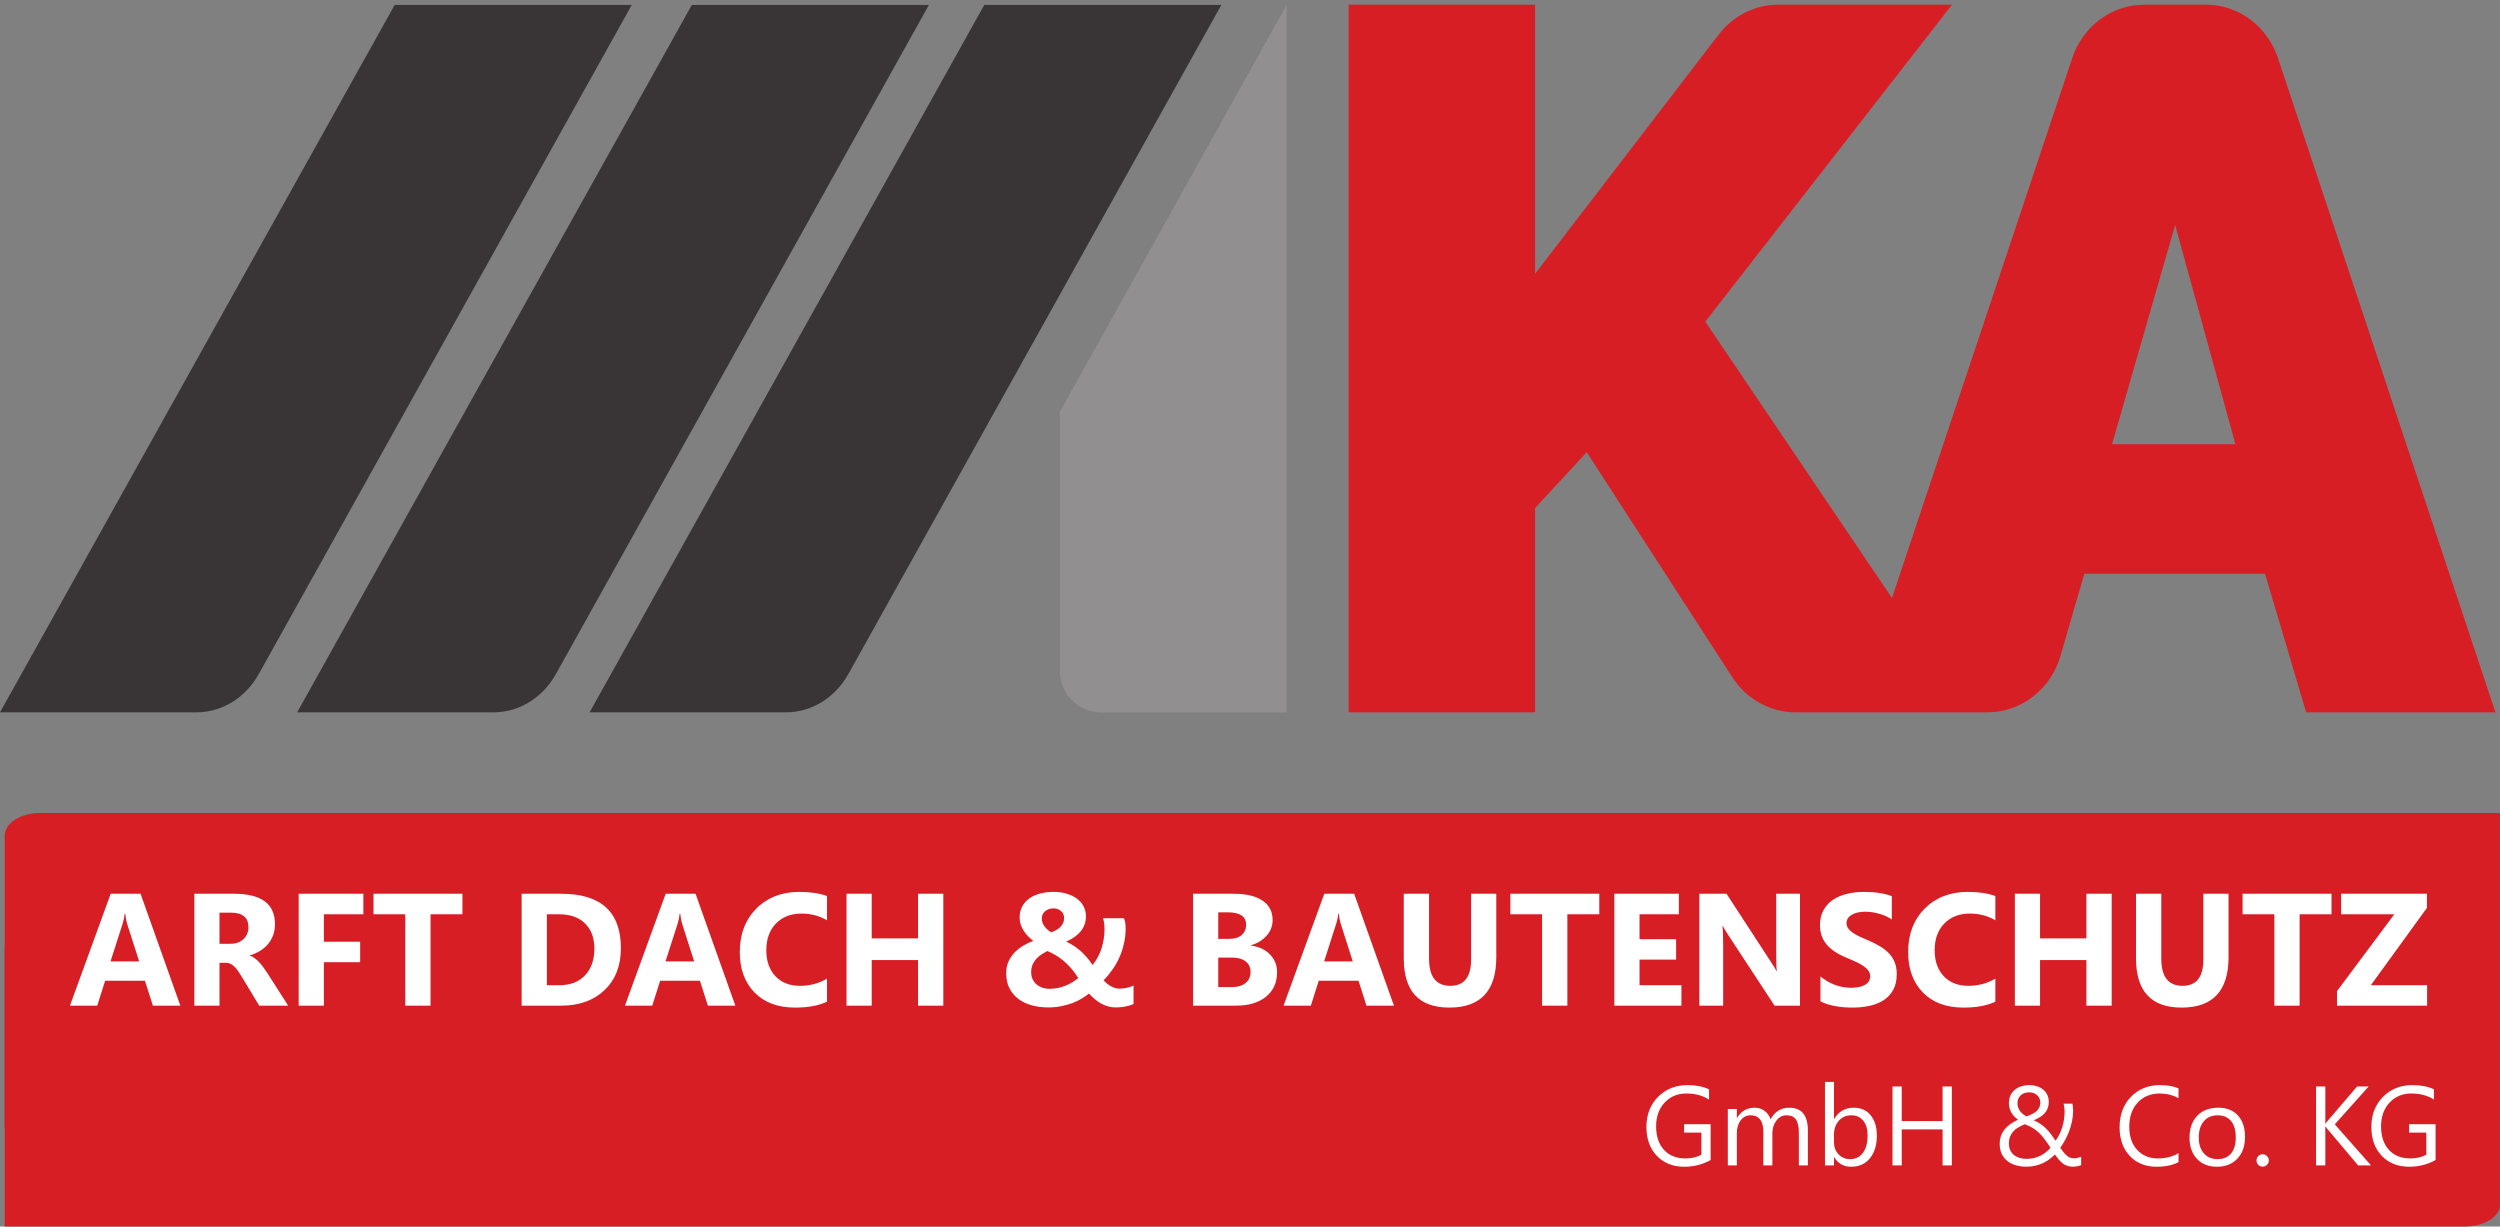
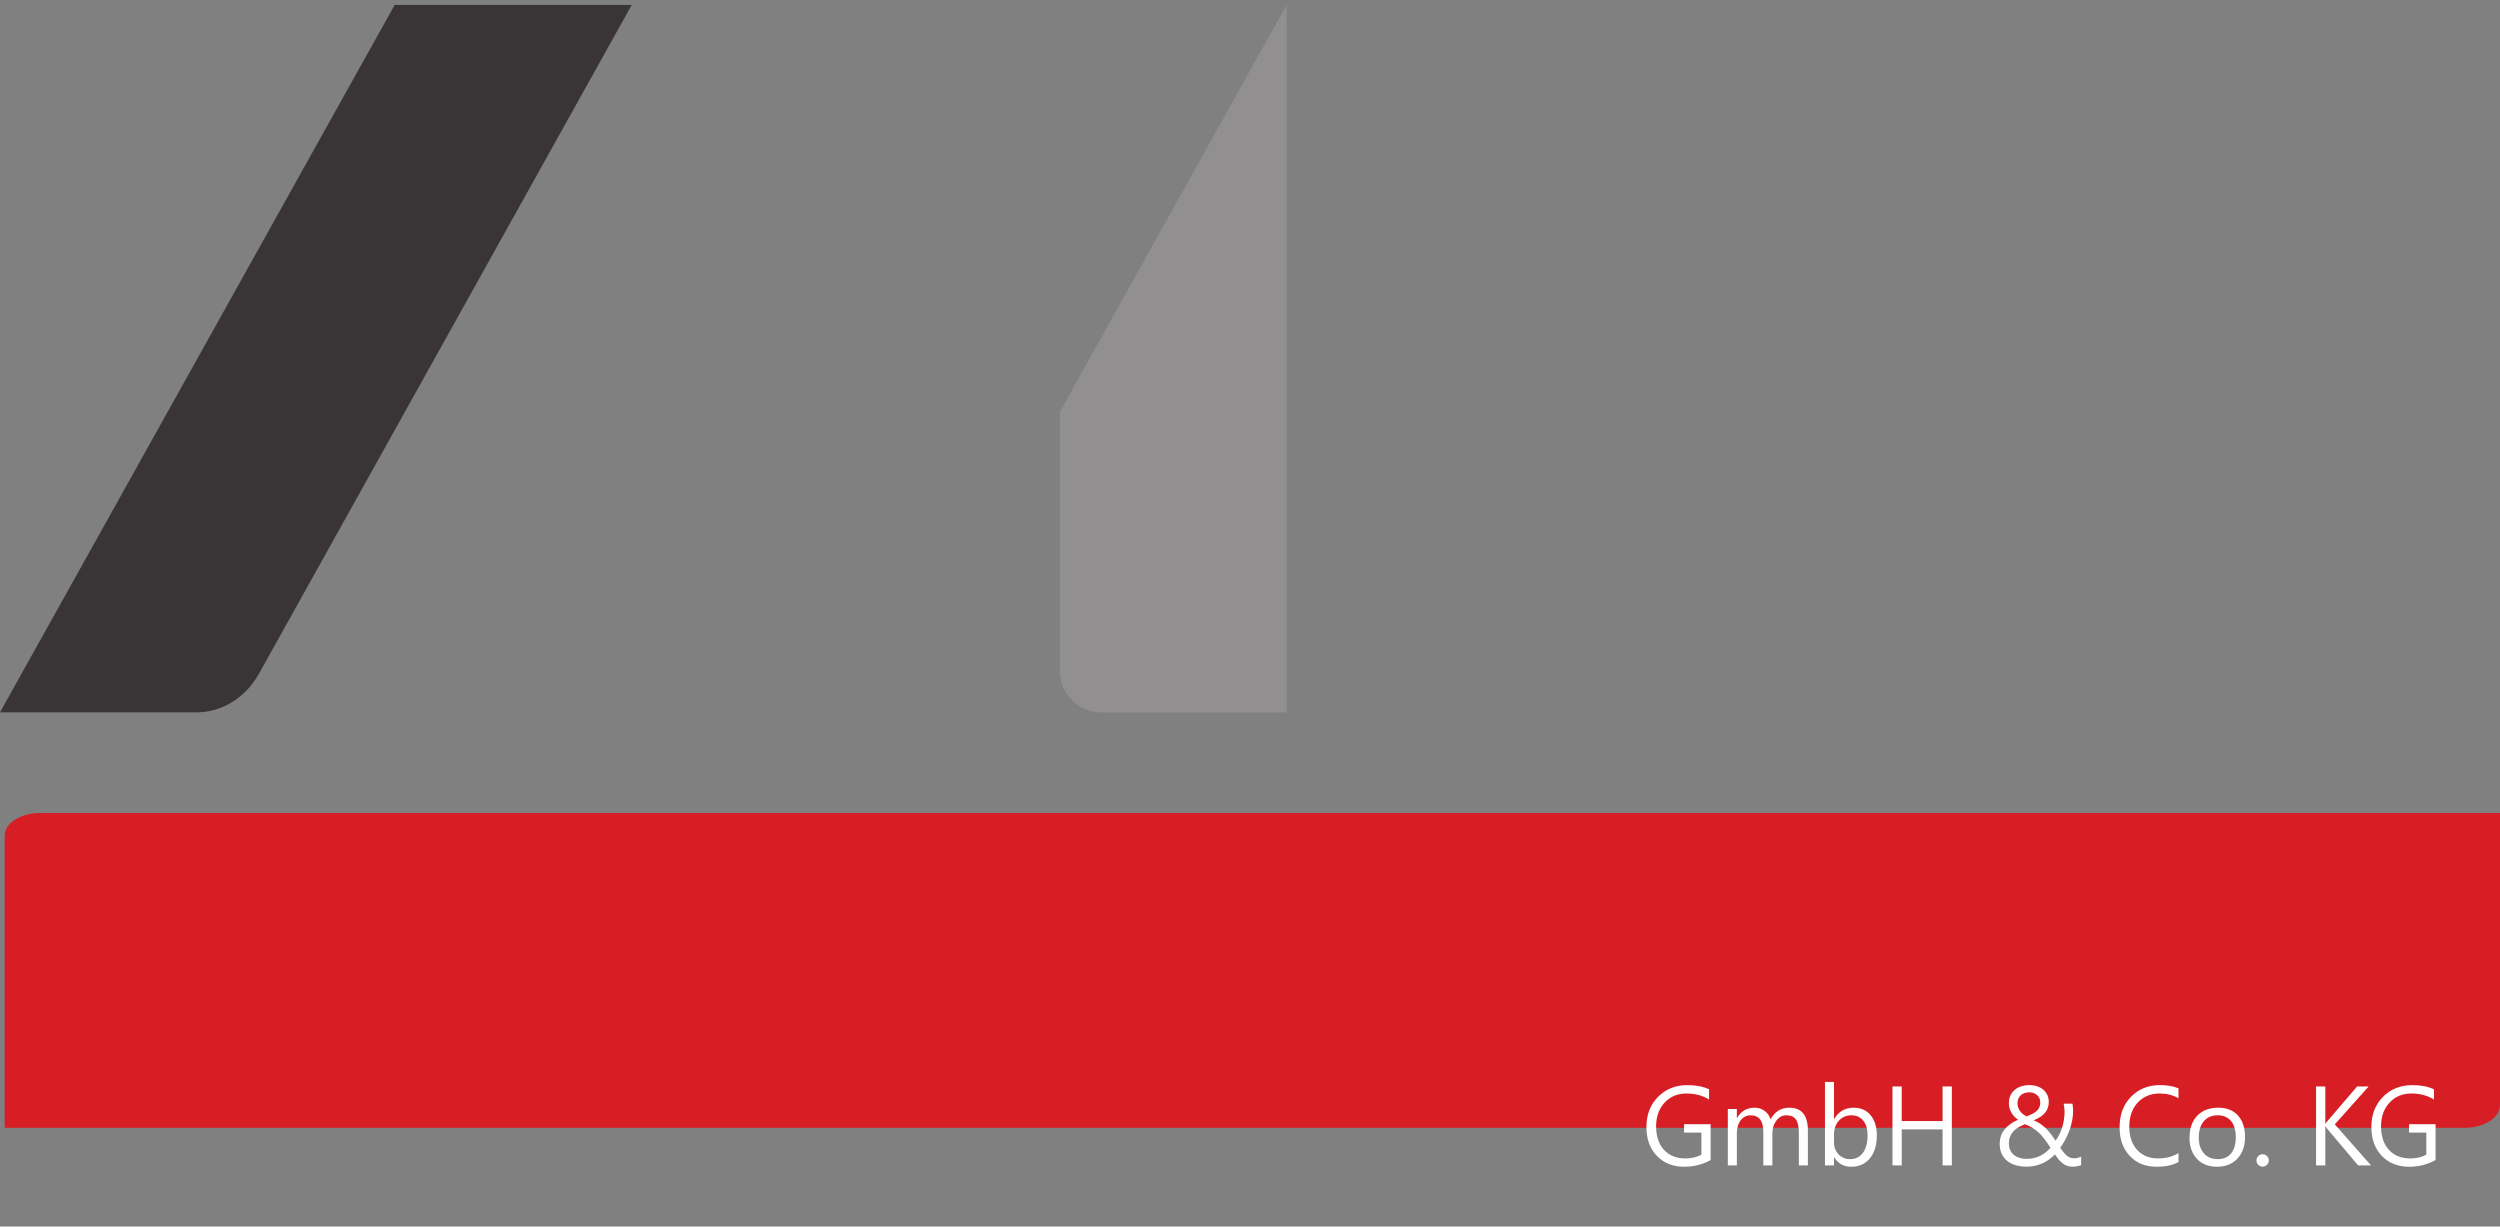
<svg xmlns="http://www.w3.org/2000/svg" version="1.1" width="532" height="261">
  <rect width="100%" height="100%" fill="#808080" stroke="none" />
  <svg width="532" height="261" viewBox="0 0 532 261" fill="none">
-     <path d="M524.441 261H1V201.611C1 199.064 4.384 197 8.558 197H532V256.388C532 258.936 528.615 261 524.441 261" fill="#D81E25" />
    <path d="M524.441 240H1V177.827C1 175.161 4.384 173 8.558 173H532V235.172C532 237.839 528.615 240 524.441 240" fill="#D81E25" />
    <path d="M364.023 246.852C362.336 247.805 360.461 248.281 358.398 248.281C356 248.281 354.059 247.508 352.574 245.961C351.098 244.414 350.359 242.367 350.359 239.82C350.359 237.219 351.18 235.086 352.82 233.422C354.469 231.75 356.555 230.914 359.078 230.914C360.906 230.914 362.441 231.211 363.684 231.805V233.984C362.324 233.125 360.715 232.695 358.855 232.695C356.973 232.695 355.43 233.344 354.227 234.641C353.023 235.938 352.422 237.617 352.422 239.68C352.422 241.805 352.98 243.477 354.098 244.695C355.215 245.906 356.73 246.512 358.645 246.512C359.957 246.512 361.094 246.25 362.055 245.727V241.016H358.375V239.234H364.023V246.852ZM384.719 248H382.797V241.109C382.797 239.781 382.59 238.82 382.176 238.227C381.77 237.633 381.082 237.336 380.113 237.336C379.293 237.336 378.594 237.711 378.016 238.461C377.445 239.211 377.16 240.109 377.16 241.156V248H375.238V240.875C375.238 238.516 374.328 237.336 372.508 237.336C371.664 237.336 370.969 237.691 370.422 238.402C369.875 239.105 369.602 240.023 369.602 241.156V248H367.68V236H369.602V237.898H369.648C370.5 236.445 371.742 235.719 373.375 235.719C374.195 235.719 374.91 235.949 375.52 236.41C376.129 236.863 376.547 237.461 376.773 238.203C377.664 236.547 378.992 235.719 380.758 235.719C383.398 235.719 384.719 237.348 384.719 240.605V248ZM390.32 246.266H390.273V248H388.352V230.234H390.273V238.109H390.32C391.266 236.516 392.648 235.719 394.469 235.719C396.008 235.719 397.211 236.258 398.078 237.336C398.953 238.406 399.391 239.844 399.391 241.648C399.391 243.656 398.902 245.266 397.926 246.477C396.949 247.68 395.613 248.281 393.918 248.281C392.332 248.281 391.133 247.609 390.32 246.266ZM390.273 241.426V243.102C390.273 244.094 390.594 244.938 391.234 245.633C391.883 246.32 392.703 246.664 393.695 246.664C394.859 246.664 395.77 246.219 396.426 245.328C397.09 244.438 397.422 243.199 397.422 241.613C397.422 240.277 397.113 239.23 396.496 238.473C395.879 237.715 395.043 237.336 393.988 237.336C392.871 237.336 391.973 237.727 391.293 238.508C390.613 239.281 390.273 240.254 390.273 241.426ZM415.352 248H413.383V240.336H404.688V248H402.719V231.195H404.688V238.566H413.383V231.195H415.352V248ZM441.074 248.27C440.629 248.27 440.234 248.207 439.891 248.082C439.555 247.965 439.242 247.797 438.953 247.578C438.664 247.352 438.383 247.078 438.109 246.758C437.844 246.438 437.562 246.074 437.266 245.668C436.953 246.004 436.59 246.328 436.176 246.641C435.77 246.953 435.316 247.23 434.816 247.473C434.316 247.715 433.77 247.906 433.176 248.047C432.582 248.195 431.938 248.27 431.242 248.27C430.398 248.27 429.625 248.164 428.922 247.953C428.219 247.742 427.617 247.434 427.117 247.027C426.617 246.613 426.227 246.105 425.945 245.504C425.672 244.902 425.535 244.211 425.535 243.43C425.535 242.234 425.875 241.215 426.555 240.371C427.234 239.52 428.195 238.824 429.438 238.285C429.203 238.113 428.969 237.914 428.734 237.688C428.5 237.453 428.289 237.191 428.102 236.902C427.922 236.605 427.773 236.281 427.656 235.93C427.547 235.57 427.492 235.18 427.492 234.758C427.492 234.141 427.602 233.594 427.82 233.117C428.047 232.641 428.355 232.238 428.746 231.91C429.137 231.582 429.598 231.336 430.129 231.172C430.66 231 431.234 230.914 431.852 230.914C432.461 230.914 433.016 231 433.516 231.172C434.023 231.336 434.457 231.574 434.816 231.887C435.184 232.199 435.469 232.574 435.672 233.012C435.875 233.449 435.977 233.938 435.977 234.477C435.977 235.414 435.707 236.195 435.168 236.82C434.637 237.438 433.836 237.965 432.766 238.402C433.305 238.613 433.793 238.871 434.23 239.176C434.668 239.48 435.07 239.82 435.438 240.195C435.812 240.57 436.16 240.973 436.48 241.402C436.801 241.832 437.117 242.277 437.43 242.738C438.062 241.855 438.539 240.883 438.859 239.82C439.18 238.758 439.34 237.645 439.34 236.48C439.34 236.184 439.32 235.906 439.281 235.648C439.25 235.383 439.203 235.121 439.141 234.863H441.004C441.066 235.121 441.102 235.367 441.109 235.602C441.125 235.828 441.141 236.102 441.156 236.422C441.156 237.133 441.082 237.848 440.934 238.566C440.785 239.285 440.586 239.984 440.336 240.664C440.086 241.336 439.793 241.977 439.457 242.586C439.129 243.195 438.781 243.754 438.414 244.262C438.688 244.637 438.938 244.965 439.164 245.246C439.391 245.52 439.617 245.75 439.844 245.938C440.078 246.125 440.316 246.266 440.559 246.359C440.809 246.445 441.09 246.488 441.402 246.488C441.637 246.488 441.875 246.457 442.117 246.395C442.359 246.332 442.609 246.254 442.867 246.16V247.941C442.586 248.051 442.289 248.133 441.977 248.188C441.672 248.242 441.371 248.27 441.074 248.27ZM431.242 246.605C431.836 246.605 432.383 246.543 432.883 246.418C433.383 246.285 433.844 246.113 434.266 245.902C434.688 245.684 435.07 245.434 435.414 245.152C435.758 244.863 436.07 244.562 436.352 244.25C435.875 243.508 435.434 242.875 435.027 242.352C434.629 241.82 434.223 241.363 433.809 240.98C433.402 240.598 432.965 240.27 432.496 239.996C432.035 239.723 431.5 239.469 430.891 239.234C430.398 239.43 429.945 239.648 429.531 239.891C429.117 240.125 428.758 240.406 428.453 240.734C428.156 241.055 427.922 241.43 427.75 241.859C427.578 242.289 427.492 242.793 427.492 243.371C427.492 243.902 427.59 244.371 427.785 244.777C427.98 245.184 428.246 245.523 428.582 245.797C428.926 246.062 429.324 246.266 429.777 246.406C430.23 246.539 430.719 246.605 431.242 246.605ZM434.172 234.641C434.172 234.25 434.098 233.918 433.949 233.645C433.809 233.371 433.625 233.145 433.398 232.965C433.18 232.785 432.934 232.656 432.66 232.578C432.387 232.492 432.117 232.449 431.852 232.449C431.086 232.449 430.473 232.656 430.012 233.07C429.559 233.484 429.328 234.047 429.32 234.758C429.32 235.078 429.367 235.379 429.461 235.66C429.562 235.941 429.699 236.203 429.871 236.445C430.051 236.688 430.258 236.902 430.492 237.09C430.727 237.277 430.977 237.438 431.242 237.57C432.227 237.227 432.961 236.828 433.445 236.375C433.93 235.914 434.172 235.336 434.172 234.641ZM463.586 247.297C462.344 247.953 460.797 248.281 458.945 248.281C456.555 248.281 454.641 247.512 453.203 245.973C451.766 244.434 451.047 242.414 451.047 239.914C451.047 237.227 451.855 235.055 453.473 233.398C455.09 231.742 457.141 230.914 459.625 230.914C461.219 230.914 462.539 231.145 463.586 231.605V233.703C462.383 233.031 461.055 232.695 459.602 232.695C457.672 232.695 456.105 233.34 454.902 234.629C453.707 235.918 453.109 237.641 453.109 239.797C453.109 241.844 453.668 243.477 454.785 244.695C455.91 245.906 457.383 246.512 459.203 246.512C460.891 246.512 462.352 246.137 463.586 245.387V247.297ZM471.766 248.281C469.992 248.281 468.574 247.723 467.512 246.605C466.457 245.48 465.93 243.992 465.93 242.141C465.93 240.125 466.48 238.551 467.582 237.418C468.684 236.285 470.172 235.719 472.047 235.719C473.836 235.719 475.23 236.27 476.23 237.371C477.238 238.473 477.742 240 477.742 241.953C477.742 243.867 477.199 245.402 476.113 246.559C475.035 247.707 473.586 248.281 471.766 248.281ZM471.906 237.336C470.672 237.336 469.695 237.758 468.977 238.602C468.258 239.438 467.898 240.594 467.898 242.07C467.898 243.492 468.262 244.613 468.988 245.434C469.715 246.254 470.688 246.664 471.906 246.664C473.148 246.664 474.102 246.262 474.766 245.457C475.438 244.652 475.773 243.508 475.773 242.023C475.773 240.523 475.438 239.367 474.766 238.555C474.102 237.742 473.148 237.336 471.906 237.336ZM481.48 248.258C481.121 248.258 480.812 248.129 480.555 247.871C480.305 247.613 480.18 247.305 480.18 246.945C480.18 246.586 480.305 246.277 480.555 246.02C480.812 245.754 481.121 245.621 481.48 245.621C481.848 245.621 482.16 245.754 482.418 246.02C482.676 246.277 482.805 246.586 482.805 246.945C482.805 247.305 482.676 247.613 482.418 247.871C482.16 248.129 481.848 248.258 481.48 248.258ZM504.555 248H501.812L495.32 240.312C495.078 240.023 494.93 239.828 494.875 239.727H494.828V248H492.859V231.195H494.828V239.094H494.875C494.984 238.922 495.133 238.73 495.32 238.52L501.602 231.195H504.051L496.844 239.258L504.555 248ZM518.289 246.852C516.602 247.805 514.727 248.281 512.664 248.281C510.266 248.281 508.324 247.508 506.84 245.961C505.363 244.414 504.625 242.367 504.625 239.82C504.625 237.219 505.445 235.086 507.086 233.422C508.734 231.75 510.82 230.914 513.344 230.914C515.172 230.914 516.707 231.211 517.949 231.805V233.984C516.59 233.125 514.98 232.695 513.121 232.695C511.238 232.695 509.695 233.344 508.492 234.641C507.289 235.938 506.688 237.617 506.688 239.68C506.688 241.805 507.246 243.477 508.363 244.695C509.48 245.906 510.996 246.512 512.91 246.512C514.223 246.512 515.359 246.25 516.32 245.727V241.016H512.641V239.234H518.289V246.852Z" fill="white" />
-     <path d="M38.376 214H32.532L30.839 208.704H22.372L20.695 214H14.885L23.551 190.193H29.909L38.376 214ZM29.61 204.587L27.054 196.585C26.866 195.987 26.733 195.273 26.655 194.443H26.523C26.467 195.141 26.329 195.832 26.107 196.519L23.518 204.587H29.61ZM61.319 214H55.16L51.458 207.874C51.181 207.409 50.916 206.994 50.661 206.629C50.407 206.264 50.147 205.954 49.881 205.699C49.626 205.434 49.355 205.234 49.067 205.102C48.791 204.958 48.486 204.886 48.154 204.886H46.71V214H41.348V190.193H49.848C55.625 190.193 58.514 192.352 58.514 196.668C58.514 197.498 58.386 198.267 58.132 198.976C57.877 199.673 57.518 200.304 57.053 200.868C56.588 201.433 56.023 201.92 55.359 202.329C54.706 202.739 53.976 203.06 53.168 203.292V203.358C53.522 203.469 53.865 203.652 54.197 203.906C54.529 204.15 54.85 204.438 55.16 204.77C55.47 205.102 55.763 205.461 56.04 205.849C56.328 206.225 56.588 206.596 56.82 206.961L61.319 214ZM46.71 194.211V200.835H49.034C50.185 200.835 51.109 200.503 51.807 199.839C52.515 199.164 52.869 198.328 52.869 197.332C52.869 195.251 51.624 194.211 49.134 194.211H46.71ZM77.323 194.56H68.923V200.403H76.643V204.753H68.923V214H63.56V190.193H77.323V194.56ZM98.407 194.56H91.617V214H86.238V194.56H79.481V190.193H98.407V194.56ZM111.008 214V190.193H119.441C127.897 190.193 132.125 194.062 132.125 201.798C132.125 205.506 130.968 208.466 128.655 210.68C126.353 212.893 123.282 214 119.441 214H111.008ZM116.37 194.56V209.65H119.026C121.351 209.65 123.171 208.953 124.488 207.559C125.816 206.164 126.48 204.266 126.48 201.864C126.48 199.595 125.822 197.813 124.505 196.519C123.199 195.213 121.362 194.56 118.993 194.56H116.37ZM156.479 214H150.636L148.942 208.704H140.476L138.799 214H132.988L141.654 190.193H148.013L156.479 214ZM147.714 204.587L145.157 196.585C144.969 195.987 144.836 195.273 144.759 194.443H144.626C144.571 195.141 144.432 195.832 144.211 196.519L141.621 204.587H147.714ZM175.986 213.153C174.249 213.994 171.98 214.415 169.18 214.415C165.527 214.415 162.655 213.341 160.563 211.194C158.472 209.047 157.426 206.186 157.426 202.611C157.426 198.804 158.599 195.716 160.945 193.348C163.303 190.979 166.357 189.795 170.109 189.795C172.434 189.795 174.393 190.088 175.986 190.675V195.838C174.393 194.886 172.577 194.41 170.541 194.41C168.305 194.41 166.501 195.113 165.129 196.519C163.757 197.924 163.07 199.828 163.07 202.229C163.07 204.532 163.718 206.369 165.013 207.741C166.308 209.103 168.051 209.783 170.242 209.783C172.334 209.783 174.249 209.274 175.986 208.256V213.153ZM200.739 214H195.36V204.305H185.499V214H180.137V190.193H185.499V199.689H195.36V190.193H200.739V214ZM237.429 214.382C236.842 214.382 236.283 214.304 235.752 214.149C235.232 213.994 234.734 213.784 234.258 213.519C233.793 213.253 233.35 212.943 232.93 212.589C232.509 212.224 232.111 211.836 231.734 211.427C231.325 211.759 230.832 212.102 230.257 212.456C229.681 212.81 229.028 213.131 228.298 213.419C227.578 213.696 226.782 213.923 225.907 214.1C225.033 214.288 224.098 214.382 223.102 214.382C221.807 214.382 220.606 214.227 219.499 213.917C218.403 213.607 217.457 213.148 216.66 212.539C215.863 211.919 215.238 211.156 214.784 210.248C214.341 209.34 214.12 208.289 214.12 207.094C214.12 206.153 214.286 205.317 214.618 204.587C214.961 203.845 215.404 203.198 215.946 202.645C216.489 202.091 217.103 201.615 217.789 201.217C218.475 200.818 219.173 200.486 219.881 200.221C219.538 199.955 219.189 199.651 218.835 199.308C218.492 198.953 218.182 198.572 217.905 198.162C217.629 197.742 217.402 197.288 217.225 196.801C217.059 196.314 216.976 195.799 216.976 195.257C216.976 194.382 217.153 193.608 217.507 192.933C217.861 192.257 218.354 191.688 218.984 191.223C219.626 190.758 220.39 190.404 221.275 190.16C222.161 189.917 223.135 189.795 224.197 189.795C225.215 189.795 226.145 189.922 226.986 190.177C227.839 190.431 228.569 190.785 229.178 191.239C229.786 191.693 230.257 192.241 230.589 192.883C230.921 193.514 231.087 194.211 231.087 194.975C231.087 196.203 230.716 197.271 229.975 198.179C229.244 199.075 228.209 199.806 226.87 200.37C227.401 200.614 227.91 200.89 228.397 201.2C228.884 201.51 229.36 201.864 229.825 202.263C230.29 202.661 230.744 203.115 231.187 203.624C231.629 204.122 232.066 204.698 232.498 205.351C233.406 204.211 234.053 202.999 234.44 201.715C234.839 200.42 235.038 199.075 235.038 197.681C235.038 197.26 235.01 196.856 234.955 196.469C234.911 196.081 234.833 195.722 234.723 195.39H239.188C239.31 195.744 239.399 196.087 239.454 196.419C239.509 196.751 239.537 197.144 239.537 197.598C239.537 198.671 239.421 199.717 239.188 200.735C238.967 201.754 238.652 202.728 238.242 203.657C237.833 204.587 237.335 205.467 236.748 206.297C236.173 207.127 235.536 207.902 234.839 208.621C235.381 209.186 235.94 209.623 236.516 209.933C237.091 210.231 237.633 210.381 238.143 210.381C238.674 210.381 239.216 210.326 239.77 210.215C240.323 210.093 240.804 209.927 241.214 209.717V213.668C240.605 213.911 240.002 214.089 239.404 214.199C238.818 214.321 238.159 214.382 237.429 214.382ZM223.367 210.414C224.02 210.414 224.634 210.353 225.21 210.231C225.785 210.099 226.328 209.927 226.837 209.717C227.346 209.507 227.816 209.263 228.248 208.986C228.691 208.71 229.095 208.422 229.46 208.123C228.896 207.238 228.337 206.491 227.783 205.882C227.23 205.262 226.682 204.736 226.14 204.305C225.597 203.862 225.055 203.491 224.513 203.192C223.981 202.894 223.445 202.622 222.902 202.379C222.449 202.6 222.011 202.849 221.591 203.126C221.181 203.392 220.816 203.707 220.495 204.072C220.174 204.426 219.914 204.836 219.715 205.301C219.527 205.755 219.433 206.28 219.433 206.878C219.433 207.409 219.527 207.891 219.715 208.322C219.903 208.754 220.169 209.125 220.512 209.435C220.866 209.744 221.281 209.988 221.757 210.165C222.244 210.331 222.781 210.414 223.367 210.414ZM226.438 195.34C226.438 195.019 226.378 194.731 226.256 194.477C226.134 194.222 225.968 194.012 225.758 193.846C225.548 193.669 225.31 193.536 225.044 193.447C224.778 193.348 224.496 193.298 224.197 193.298C223.832 193.298 223.494 193.353 223.185 193.464C222.886 193.575 222.62 193.724 222.388 193.912C222.166 194.1 221.995 194.327 221.873 194.593C221.751 194.847 221.69 195.124 221.69 195.423C221.69 196.043 221.884 196.613 222.271 197.133C222.659 197.653 223.14 198.074 223.716 198.395C224.081 198.262 224.424 198.107 224.745 197.93C225.077 197.753 225.365 197.542 225.608 197.299C225.863 197.055 226.062 196.773 226.206 196.452C226.361 196.131 226.438 195.76 226.438 195.34ZM253.881 214V190.193H262.547C265.203 190.193 267.245 190.68 268.673 191.654C270.101 192.628 270.814 194.001 270.814 195.771C270.814 197.055 270.377 198.179 269.503 199.142C268.64 200.104 267.533 200.774 266.183 201.15V201.217C267.876 201.427 269.226 202.052 270.233 203.093C271.252 204.133 271.761 205.4 271.761 206.895C271.761 209.075 270.98 210.807 269.42 212.091C267.859 213.364 265.729 214 263.028 214H253.881ZM259.243 194.145V199.789H261.601C262.707 199.789 263.576 199.523 264.207 198.992C264.849 198.45 265.17 197.708 265.17 196.768C265.17 195.019 263.864 194.145 261.252 194.145H259.243ZM259.243 203.773V210.049H262.148C263.388 210.049 264.356 209.761 265.054 209.186C265.762 208.61 266.116 207.824 266.116 206.828C266.116 205.876 265.768 205.129 265.07 204.587C264.384 204.045 263.421 203.773 262.182 203.773H259.243ZM296.63 214H290.786L289.093 208.704H280.626L278.949 214H273.139L281.805 190.193H288.163L296.63 214ZM287.864 204.587L285.308 196.585C285.119 195.987 284.987 195.273 284.909 194.443H284.776C284.721 195.141 284.583 195.832 284.361 196.519L281.771 204.587H287.864ZM318.411 203.69C318.411 210.84 315.08 214.415 308.417 214.415C301.953 214.415 298.722 210.923 298.722 203.939V190.193H304.101V204.006C304.101 207.857 305.606 209.783 308.616 209.783C311.571 209.783 313.049 207.924 313.049 204.205V190.193H318.411V203.69ZM340.325 194.56H333.535V214H328.156V194.56H321.399V190.193H340.325V194.56ZM357.807 214H343.529V190.193H357.259V194.56H348.892V199.855H356.678V204.205H348.892V209.65H357.807V214ZM383.041 214H377.629L367.817 199.042C367.242 198.168 366.843 197.509 366.622 197.066H366.556C366.644 197.908 366.688 199.191 366.688 200.918V214H361.625V190.193H367.402L376.849 204.687C377.28 205.34 377.679 205.987 378.044 206.629H378.11C378.022 206.076 377.978 204.985 377.978 203.358V190.193H383.041V214ZM387.391 213.087V207.774C388.354 208.582 389.399 209.191 390.528 209.601C391.657 209.999 392.797 210.198 393.948 210.198C394.623 210.198 395.21 210.137 395.708 210.016C396.217 209.894 396.638 209.728 396.97 209.518C397.313 209.296 397.567 209.042 397.733 208.754C397.899 208.455 397.982 208.134 397.982 207.791C397.982 207.326 397.85 206.911 397.584 206.546C397.318 206.181 396.953 205.843 396.488 205.533C396.035 205.223 395.492 204.924 394.861 204.637C394.23 204.349 393.55 204.056 392.819 203.757C390.96 202.982 389.571 202.036 388.652 200.918C387.745 199.8 387.291 198.45 387.291 196.867C387.291 195.628 387.54 194.565 388.038 193.68C388.536 192.783 389.211 192.047 390.063 191.472C390.927 190.896 391.923 190.476 393.052 190.21C394.181 189.933 395.376 189.795 396.638 189.795C397.877 189.795 398.973 189.872 399.925 190.027C400.888 190.171 401.773 190.398 402.581 190.708V195.672C402.183 195.395 401.745 195.152 401.27 194.941C400.805 194.731 400.323 194.56 399.825 194.427C399.327 194.283 398.829 194.178 398.331 194.111C397.844 194.045 397.379 194.012 396.937 194.012C396.328 194.012 395.774 194.073 395.276 194.194C394.778 194.305 394.358 194.465 394.015 194.676C393.672 194.886 393.406 195.141 393.218 195.439C393.03 195.727 392.936 196.054 392.936 196.419C392.936 196.817 393.041 197.177 393.251 197.498C393.461 197.808 393.76 198.107 394.147 198.395C394.535 198.671 395.005 198.948 395.559 199.225C396.112 199.49 396.737 199.767 397.435 200.055C398.386 200.453 399.239 200.879 399.991 201.333C400.755 201.776 401.408 202.279 401.95 202.844C402.493 203.408 402.908 204.056 403.195 204.786C403.483 205.506 403.627 206.347 403.627 207.31C403.627 208.638 403.372 209.756 402.863 210.663C402.365 211.56 401.685 212.29 400.821 212.854C399.958 213.408 398.951 213.806 397.8 214.05C396.66 214.293 395.453 214.415 394.181 214.415C392.875 214.415 391.63 214.304 390.445 214.083C389.272 213.862 388.254 213.53 387.391 213.087ZM424.611 213.153C422.874 213.994 420.605 214.415 417.805 214.415C414.152 214.415 411.28 213.341 409.188 211.194C407.097 209.047 406.051 206.186 406.051 202.611C406.051 198.804 407.224 195.716 409.57 193.348C411.928 190.979 414.982 189.795 418.734 189.795C421.059 189.795 423.018 190.088 424.611 190.675V195.838C423.018 194.886 421.202 194.41 419.166 194.41C416.93 194.41 415.126 195.113 413.754 196.519C412.382 197.924 411.695 199.828 411.695 202.229C411.695 204.532 412.343 206.369 413.638 207.741C414.933 209.103 416.676 209.783 418.867 209.783C420.959 209.783 422.874 209.274 424.611 208.256V213.153ZM449.364 214H443.985V204.305H434.124V214H428.762V190.193H434.124V199.689H443.985V190.193H449.364V214ZM474.233 203.69C474.233 210.84 470.902 214.415 464.239 214.415C457.776 214.415 454.544 210.923 454.544 203.939V190.193H459.923V204.006C459.923 207.857 461.428 209.783 464.438 209.783C467.394 209.783 468.871 207.924 468.871 204.205V190.193H474.233V203.69ZM496.147 194.56H489.357V214H483.979V194.56H477.222V190.193H496.147V194.56ZM516.484 214H497.31V210.912L509.512 194.56H498.189V190.193H516.451V193.198L504.515 209.65H516.484V214Z" fill="white" />
-     <path d="M449.441 94.532L462.869 47.871L475.689 94.532H449.441ZM484.767 12.388C482.5 5.568 476.337 0.996 469.413 0.996H456.312C449.396 0.996 443.239 5.559 440.965 12.368L402.62 127.261L362.888 68.443L415.387 0.996H378.429C373.495 0.996 368.827 3.335 365.743 7.352L326.668 58.263V0.996H286.991V151.585H326.668V108.107L337.656 96.228L368.637 144.119C371.659 148.787 376.707 151.585 382.109 151.585H394.501H419.051H422.931C430.093 151.585 436.411 146.696 438.483 139.548L443.541 122.104H481.999L490.747 151.585H531.036L484.767 12.388" fill="#D81E25" />
-     <path d="M209.459 1.044L125.467 151.585H167.26C172.66 151.585 177.675 148.519 180.504 143.485L259.905 1.044H254.549H209.459" fill="#393536" />
    <path d="M225.531 142.767C225.531 147.651 229.489 151.609 234.373 151.609H273.797V1.044L225.531 87.632V142.767" fill="#918F90" />
-     <path d="M147.225 1.044L63.233 151.585H105.025C110.426 151.585 115.441 148.519 118.27 143.485L197.672 1.044H192.316H147.225" fill="#393536" />
    <path d="M83.992 1.044L0 151.585H41.793C47.194 151.585 52.208 148.519 55.038 143.485L134.437 1.044H129.082H83.992Z" fill="#393536" />
  </svg>
  <style>@media (prefers-color-scheme: light) { :root { filter: none; } }
@media (prefers-color-scheme: dark) { :root { filter: none; } }
</style>
</svg>